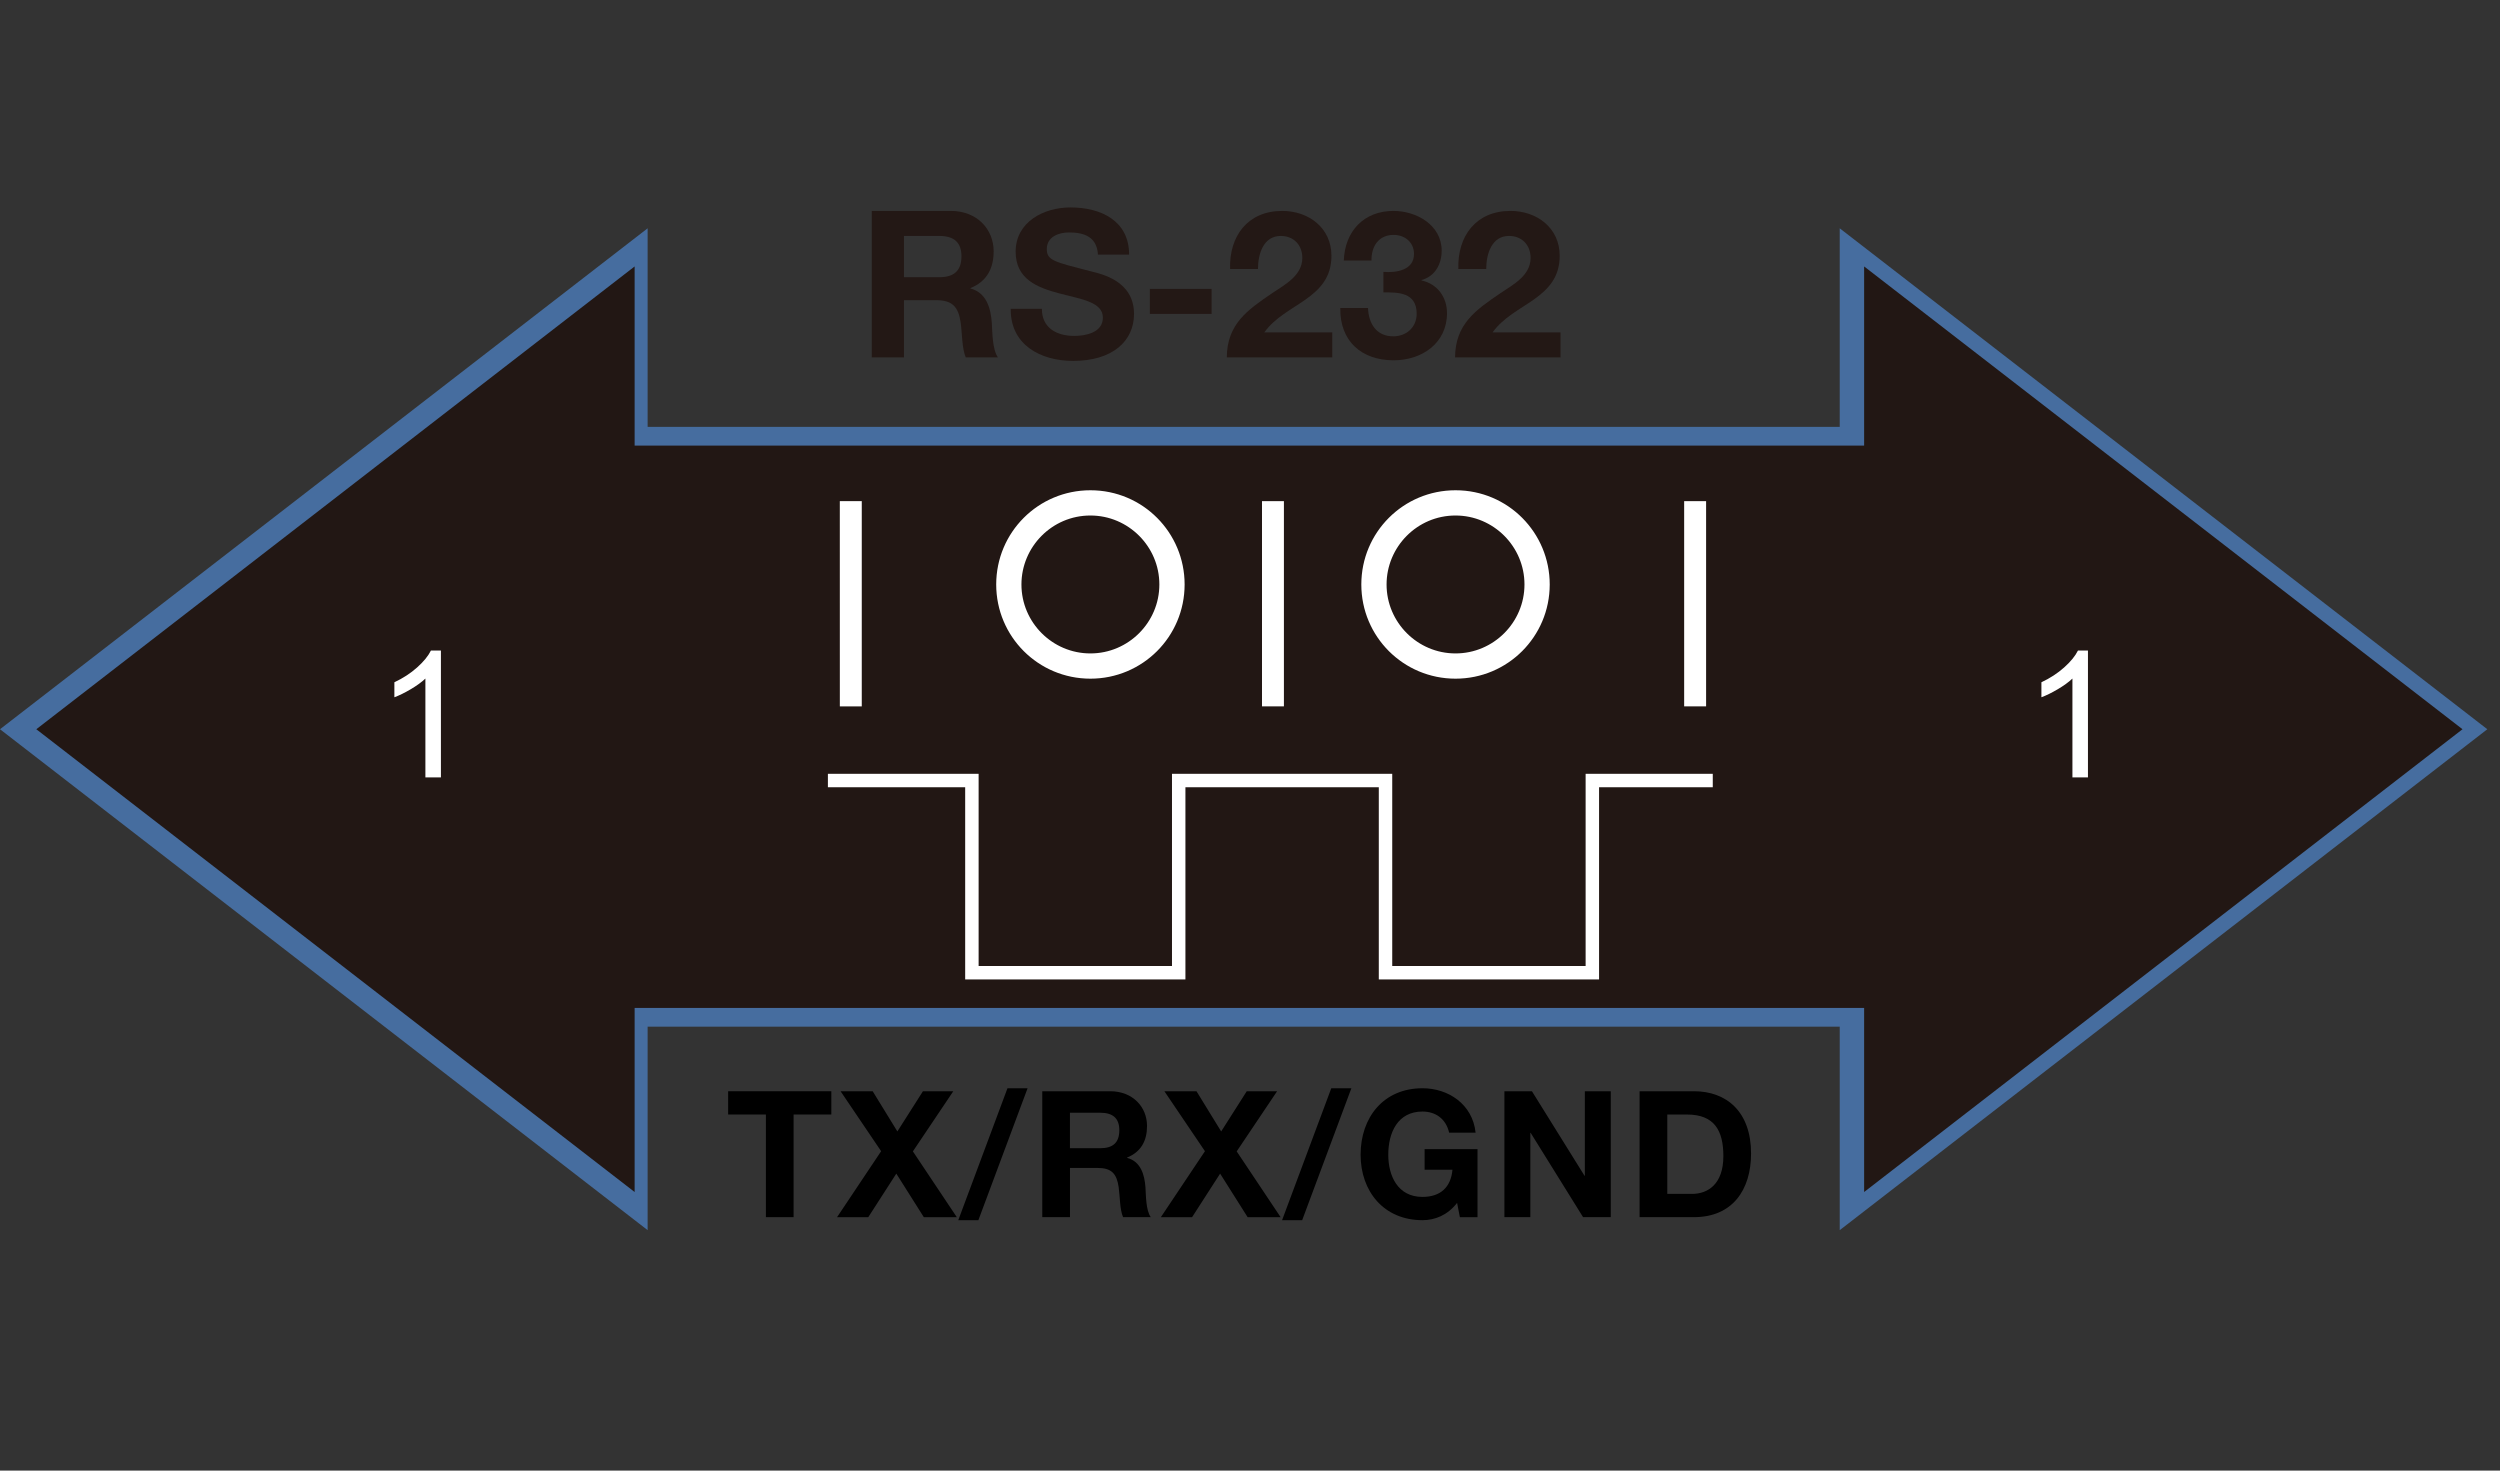
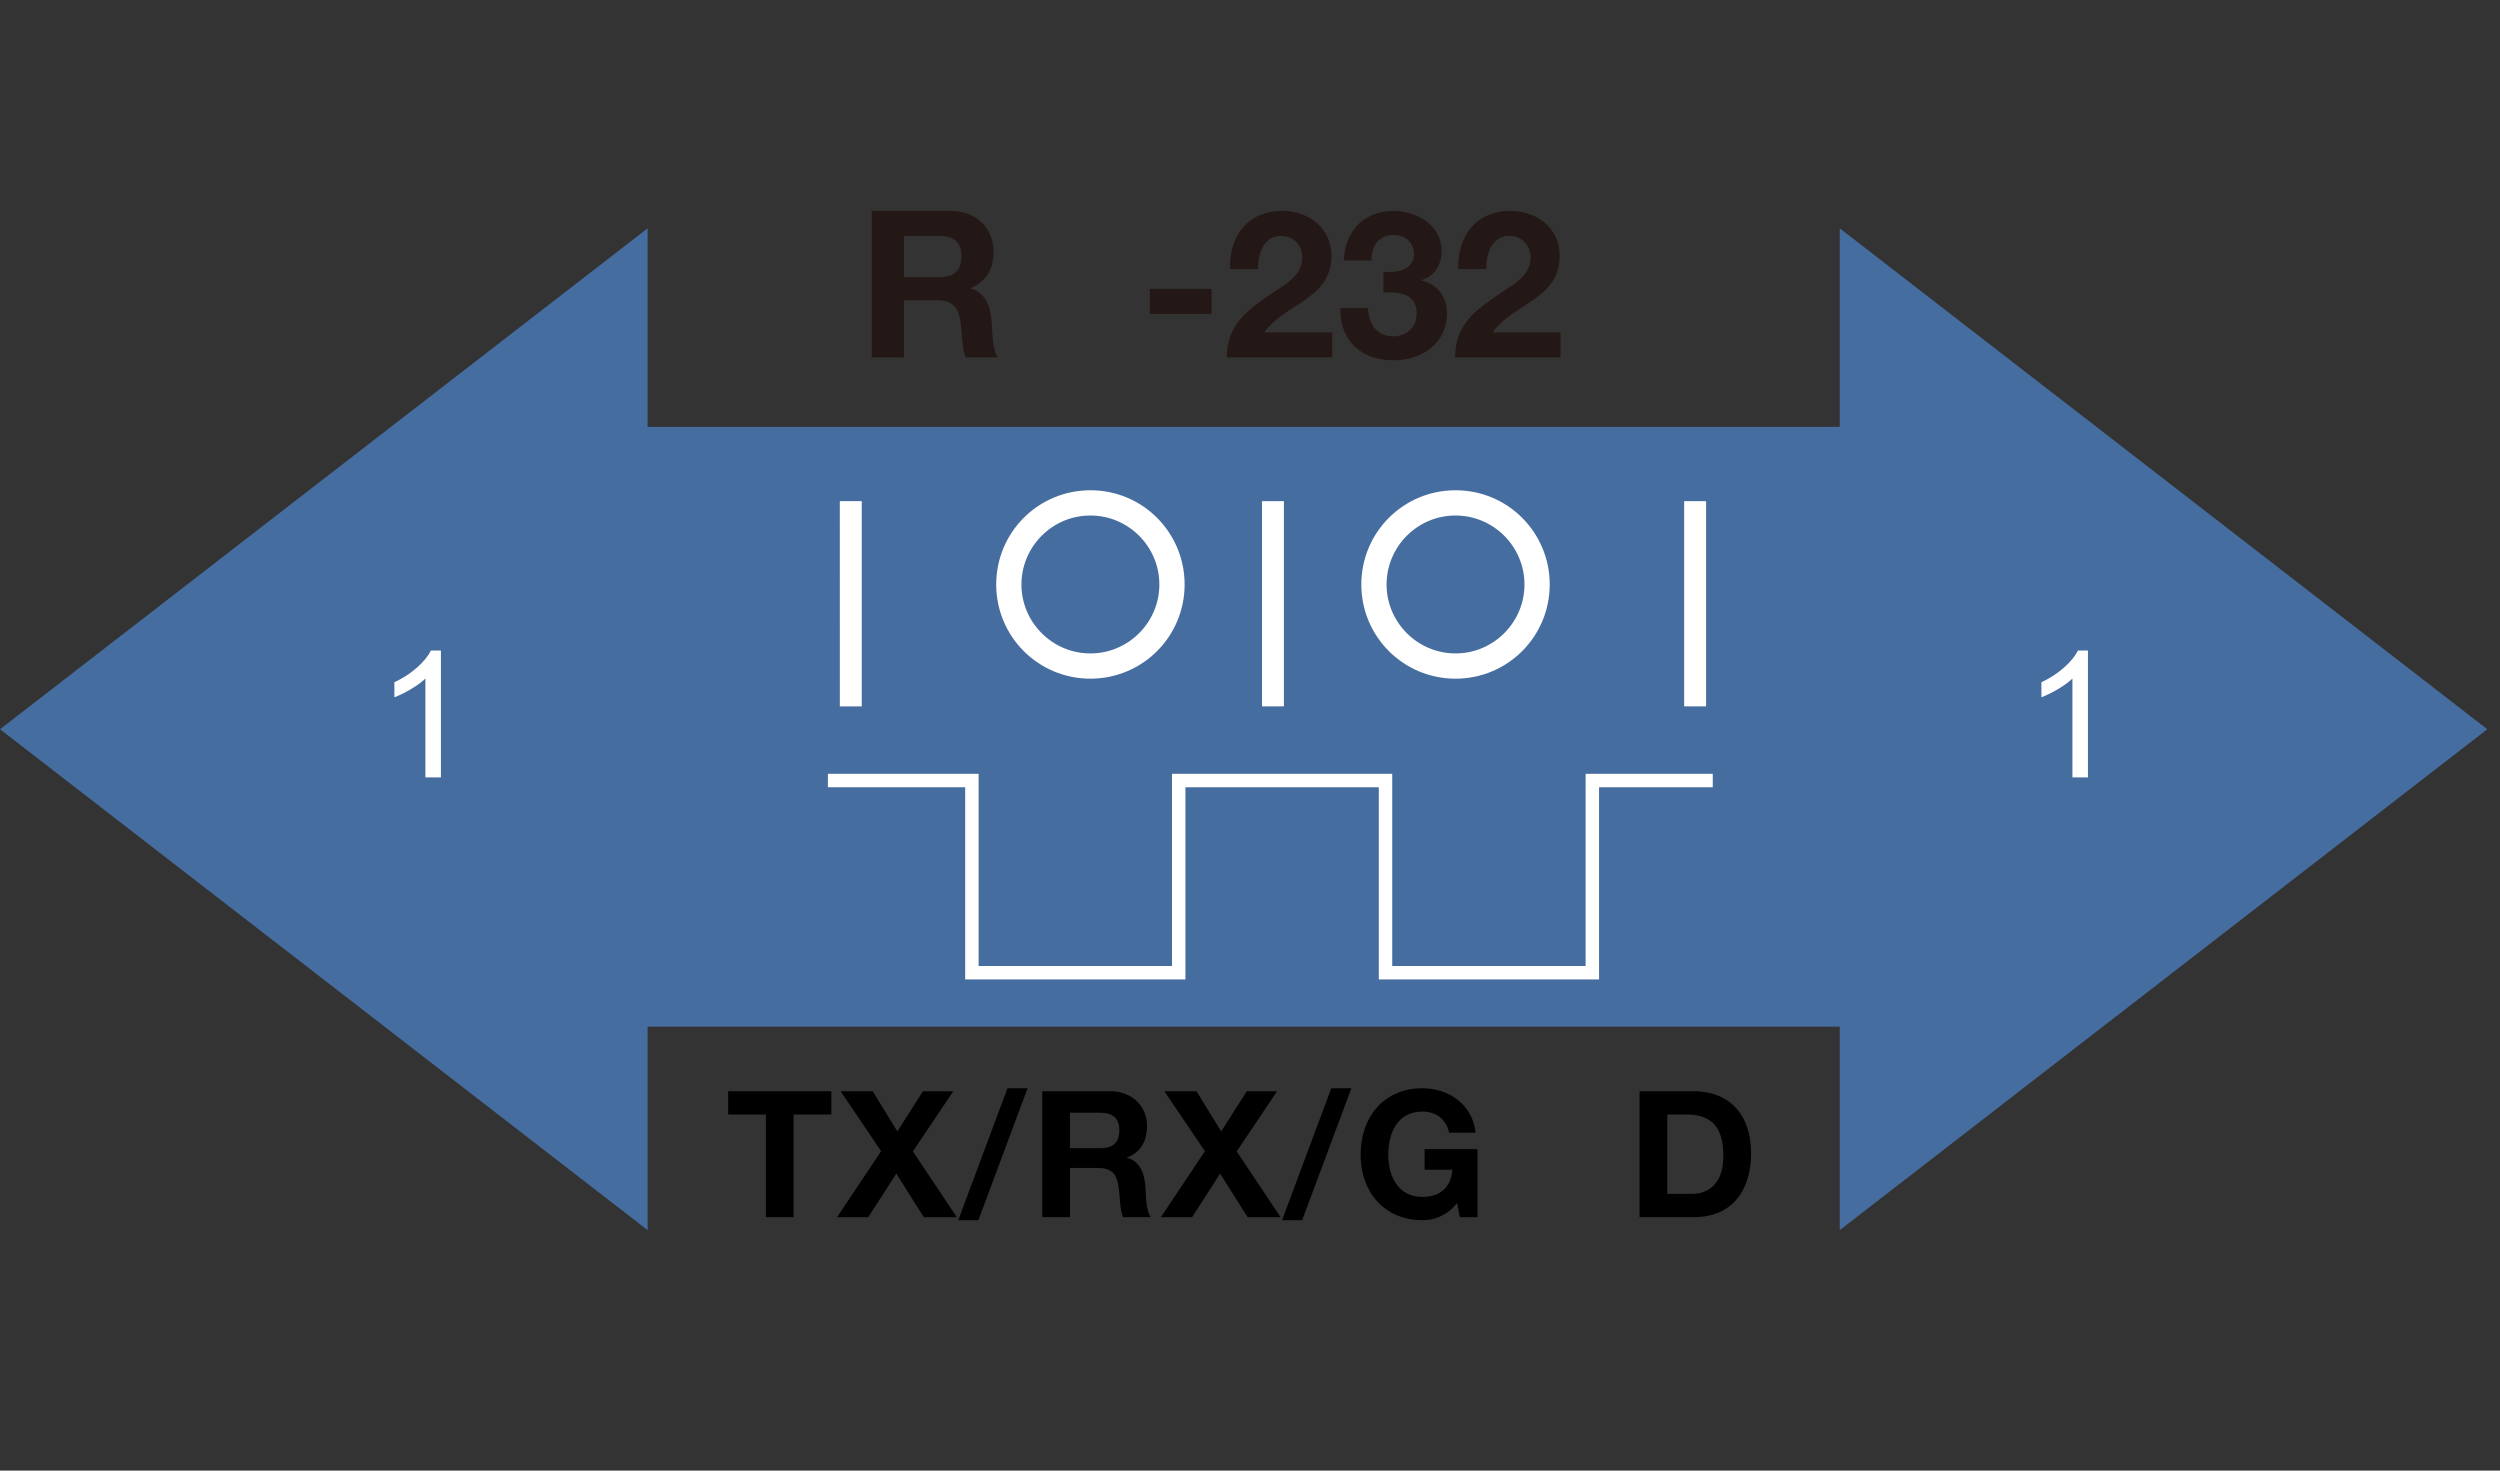
<svg xmlns="http://www.w3.org/2000/svg" version="1.1" x="0px" y="0px" width="170px" height="100px" viewBox="0 -14.105 170 100" enable-background="new 0 -14.105 170 100" xml:space="preserve">
  <rect x="0" y="-14.105" width="170" height="100" fill="#333333" stroke="none" />
  <defs>
</defs>
  <path fill="#231815" d="M59.279,0.237h5.373c1.786,0,2.916,1.241,2.916,2.749c0,1.173-0.474,2.052-1.576,2.498v0.028  c1.074,0.279,1.38,1.325,1.45,2.33c0.042,0.628,0.028,1.8,0.418,2.358h-2.189c-0.265-0.628-0.237-1.591-0.349-2.386  c-0.154-1.047-0.559-1.507-1.662-1.507H61.47V10.2h-2.19V0.237z M61.47,4.745h2.401c0.978,0,1.508-0.419,1.508-1.424  c0-0.963-0.53-1.382-1.508-1.382H61.47V4.745z" />
-   <path fill="#231815" d="M70.848,6.894c0,1.326,1.033,1.843,2.206,1.843c0.768,0,1.941-0.224,1.941-1.243  c0-1.075-1.494-1.256-2.96-1.647c-1.479-0.391-2.971-0.963-2.971-2.834C69.063,0.976,70.987,0,72.789,0  c2.081,0,3.991,0.906,3.991,3.208h-2.12c-0.07-1.2-0.921-1.507-1.969-1.507c-0.698,0-1.508,0.293-1.508,1.13  c0,0.768,0.475,0.866,2.974,1.508c0.726,0.182,2.957,0.642,2.957,2.904c0,1.828-1.437,3.194-4.144,3.194  c-2.206,0-4.27-1.087-4.242-3.543H70.848z" />
  <path fill="#231815" d="M78.189,5.541h4.199v1.701h-4.199V5.541z" />
  <path fill="#231815" d="M83.646,4.186c-0.07-2.234,1.199-3.949,3.544-3.949c1.787,0,3.348,1.143,3.348,3.055  c0,1.466-0.781,2.275-1.743,2.959c-0.963,0.684-2.108,1.242-2.821,2.248h4.621V10.2h-7.173c0.014-2.259,1.395-3.222,3.083-4.367  c0.866-0.586,2.039-1.187,2.053-2.387c0-0.921-0.613-1.507-1.466-1.507c-1.173,0-1.55,1.214-1.55,2.248L83.646,4.186L83.646,4.186z" />
  <path fill="#231815" d="M94.07,4.382c0.853,0.07,2.082-0.098,2.082-1.216c0-0.824-0.656-1.298-1.383-1.298  c-0.992,0-1.521,0.74-1.508,1.744h-1.882c0.07-1.995,1.367-3.375,3.376-3.375c1.564,0,3.279,0.962,3.279,2.706  c0,0.921-0.46,1.744-1.366,1.996v0.028c1.074,0.237,1.729,1.131,1.729,2.22c0,2.052-1.715,3.209-3.627,3.209  c-2.192,0-3.67-1.31-3.629-3.558h1.883c0.041,1.062,0.572,1.927,1.718,1.927c0.894,0,1.592-0.615,1.592-1.536  c0-1.48-1.299-1.452-2.262-1.452V4.382H94.07z" />
  <path fill="#231815" d="M99.167,4.186c-0.069-2.234,1.199-3.949,3.544-3.949c1.787,0,3.348,1.143,3.348,3.055  c0,1.466-0.781,2.275-1.742,2.959c-0.963,0.684-2.108,1.242-2.821,2.248h4.62V10.2h-7.172c0.014-2.259,1.395-3.222,3.082-4.367  c0.867-0.586,2.039-1.187,2.054-2.387c0-0.921-0.614-1.507-1.466-1.507c-1.174,0-1.551,1.214-1.551,2.248L99.167,4.186L99.167,4.186  z" />
-   <rect x="33.902" y="21.373" fill="#FFFFFF" width="68.144" height="2.566" />
  <polygon fill="#466D9F" stroke="#466D9F" stroke-width="2.545" stroke-miterlimit="10" points="2.08,35.483 42.766,4.013   42.766,16.194 126.374,16.194 126.374,4.013 167.058,35.483 126.374,66.952 126.374,54.436 42.766,54.436 42.766,66.952 " />
-   <polygon fill="#221714" points="2.469,35.483 43.155,4.013 43.155,16.194 126.761,16.194 126.761,4.013 167.45,35.483   126.761,66.952 126.761,54.436 43.155,54.436 43.155,66.952 " />
  <path fill="#FFFFFF" d="M57.107,19.973H58.6v13.955h-1.491L57.107,19.973L57.107,19.973z" />
  <path fill="#FFFFFF" d="M80.554,25.639c0,3.545-2.861,6.406-6.406,6.406s-6.406-2.861-6.406-6.406c0-3.545,2.861-6.406,6.406-6.406  C77.721,19.233,80.554,22.122,80.554,25.639z M69.458,25.639c0,2.582,2.107,4.689,4.689,4.689s4.689-2.107,4.689-4.689  s-2.107-4.689-4.689-4.689C71.538,20.949,69.458,23.084,69.458,25.639z" />
  <path fill="#FFFFFF" d="M85.816,19.973h1.49v13.955h-1.49V19.973z" />
-   <path fill="#FFFFFF" d="M105.381,25.639c0,3.545-2.86,6.406-6.405,6.406s-6.406-2.861-6.406-6.406c0-3.545,2.861-6.406,6.406-6.406  C102.548,19.233,105.381,22.122,105.381,25.639z M94.287,25.639c0,2.582,2.107,4.689,4.689,4.689s4.688-2.107,4.688-4.689  s-2.106-4.689-4.688-4.689C96.366,20.949,94.287,23.084,94.287,25.639z" />
+   <path fill="#FFFFFF" d="M105.381,25.639c0,3.545-2.86,6.406-6.405,6.406s-6.406-2.861-6.406-6.406c0-3.545,2.861-6.406,6.406-6.406  C102.548,19.233,105.381,22.122,105.381,25.639z M94.287,25.639c0,2.582,2.107,4.689,4.689,4.689s4.688-2.107,4.688-4.689  s-2.106-4.689-4.688-4.689C96.366,20.949,94.287,23.084,94.287,25.639" />
  <path fill="#FFFFFF" d="M114.523,19.973h1.492v13.955h-1.492V19.973z" />
  <polyline fill="none" stroke="#FFFFFF" stroke-width="0.914" stroke-miterlimit="10" points="56.297,38.971 66.089,38.971   66.089,52.04 80.152,52.04 80.152,38.971 94.215,38.971 94.215,52.04 108.279,52.04 108.279,38.971 116.468,38.971 " />
  <path fill="#FFFFFF" d="M29.982,38.758h-1.055v-6.721c-0.254,0.242-0.587,0.484-0.999,0.727s-0.782,0.424-1.11,0.545v-1.02  c0.59-0.277,1.105-0.613,1.547-1.008s0.754-0.777,0.938-1.148h0.68V38.758z" />
  <path fill="#FFFFFF" d="M141.98,38.758h-1.055v-6.721c-0.254,0.242-0.588,0.484-1,0.727s-0.781,0.424-1.109,0.545v-1.02  c0.59-0.277,1.105-0.613,1.547-1.008s0.754-0.777,0.938-1.148h0.68V38.758z" />
  <path d="M52.081,61.682h-2.567v-1.583h7.016v1.583h-2.566v6.98h-1.883V61.682z" />
  <path d="M59.917,64.177l-2.758-4.078h2.183l1.679,2.734l1.739-2.734h2.063l-2.747,4.09l2.987,4.474h-2.243l-1.871-2.962  l-1.907,2.962h-2.123L59.917,64.177z" />
  <path d="M68.509,59.895h1.367l-3.346,8.972h-1.367L68.509,59.895z" />
  <path d="M70.874,60.099h4.617c1.535,0,2.507,1.067,2.507,2.363c0,1.007-0.408,1.763-1.355,2.146v0.023  c0.924,0.24,1.188,1.14,1.248,2.003c0.036,0.54,0.024,1.548,0.36,2.027h-1.883c-0.228-0.54-0.204-1.367-0.3-2.051  c-0.132-0.899-0.479-1.295-1.427-1.295h-1.883v3.346h-1.883V60.099z M72.756,63.973h2.063c0.839,0,1.295-0.359,1.295-1.224  c0-0.827-0.456-1.188-1.295-1.188h-2.063V63.973z" />
  <path d="M81.936,64.177l-2.758-4.078h2.183l1.679,2.734l1.739-2.734h2.063l-2.747,4.09l2.987,4.474h-2.243l-1.871-2.962  l-1.907,2.962h-2.123L81.936,64.177z" />
  <path d="M90.527,59.895h1.367l-3.346,8.972h-1.367L90.527,59.895z" />
  <path d="M99.082,67.691c-0.66,0.852-1.523,1.176-2.352,1.176c-2.65,0-4.209-1.979-4.209-4.45c0-2.542,1.559-4.521,4.209-4.521  c1.752,0,3.406,1.08,3.611,3.022h-1.799c-0.217-0.947-0.924-1.438-1.813-1.438c-1.689,0-2.326,1.438-2.326,2.938  c0,1.428,0.637,2.867,2.326,2.867c1.225,0,1.932-0.66,2.039-1.848h-1.895v-1.403h3.598v4.63h-1.199L99.082,67.691z" />
-   <path d="M102.3,60.099h1.871l3.574,5.745h0.025v-5.745h1.762v8.563h-1.883l-3.563-5.732h-0.023v5.732H102.3V60.099z" />
  <path d="M111.492,60.099h3.695c2.219,0,3.885,1.392,3.885,4.233c0,2.483-1.271,4.33-3.885,4.33h-3.695V60.099z M113.376,67.08h1.678  c1.092,0,2.135-0.672,2.135-2.566c0-1.728-0.6-2.831-2.471-2.831h-1.342V67.08z" />
</svg>